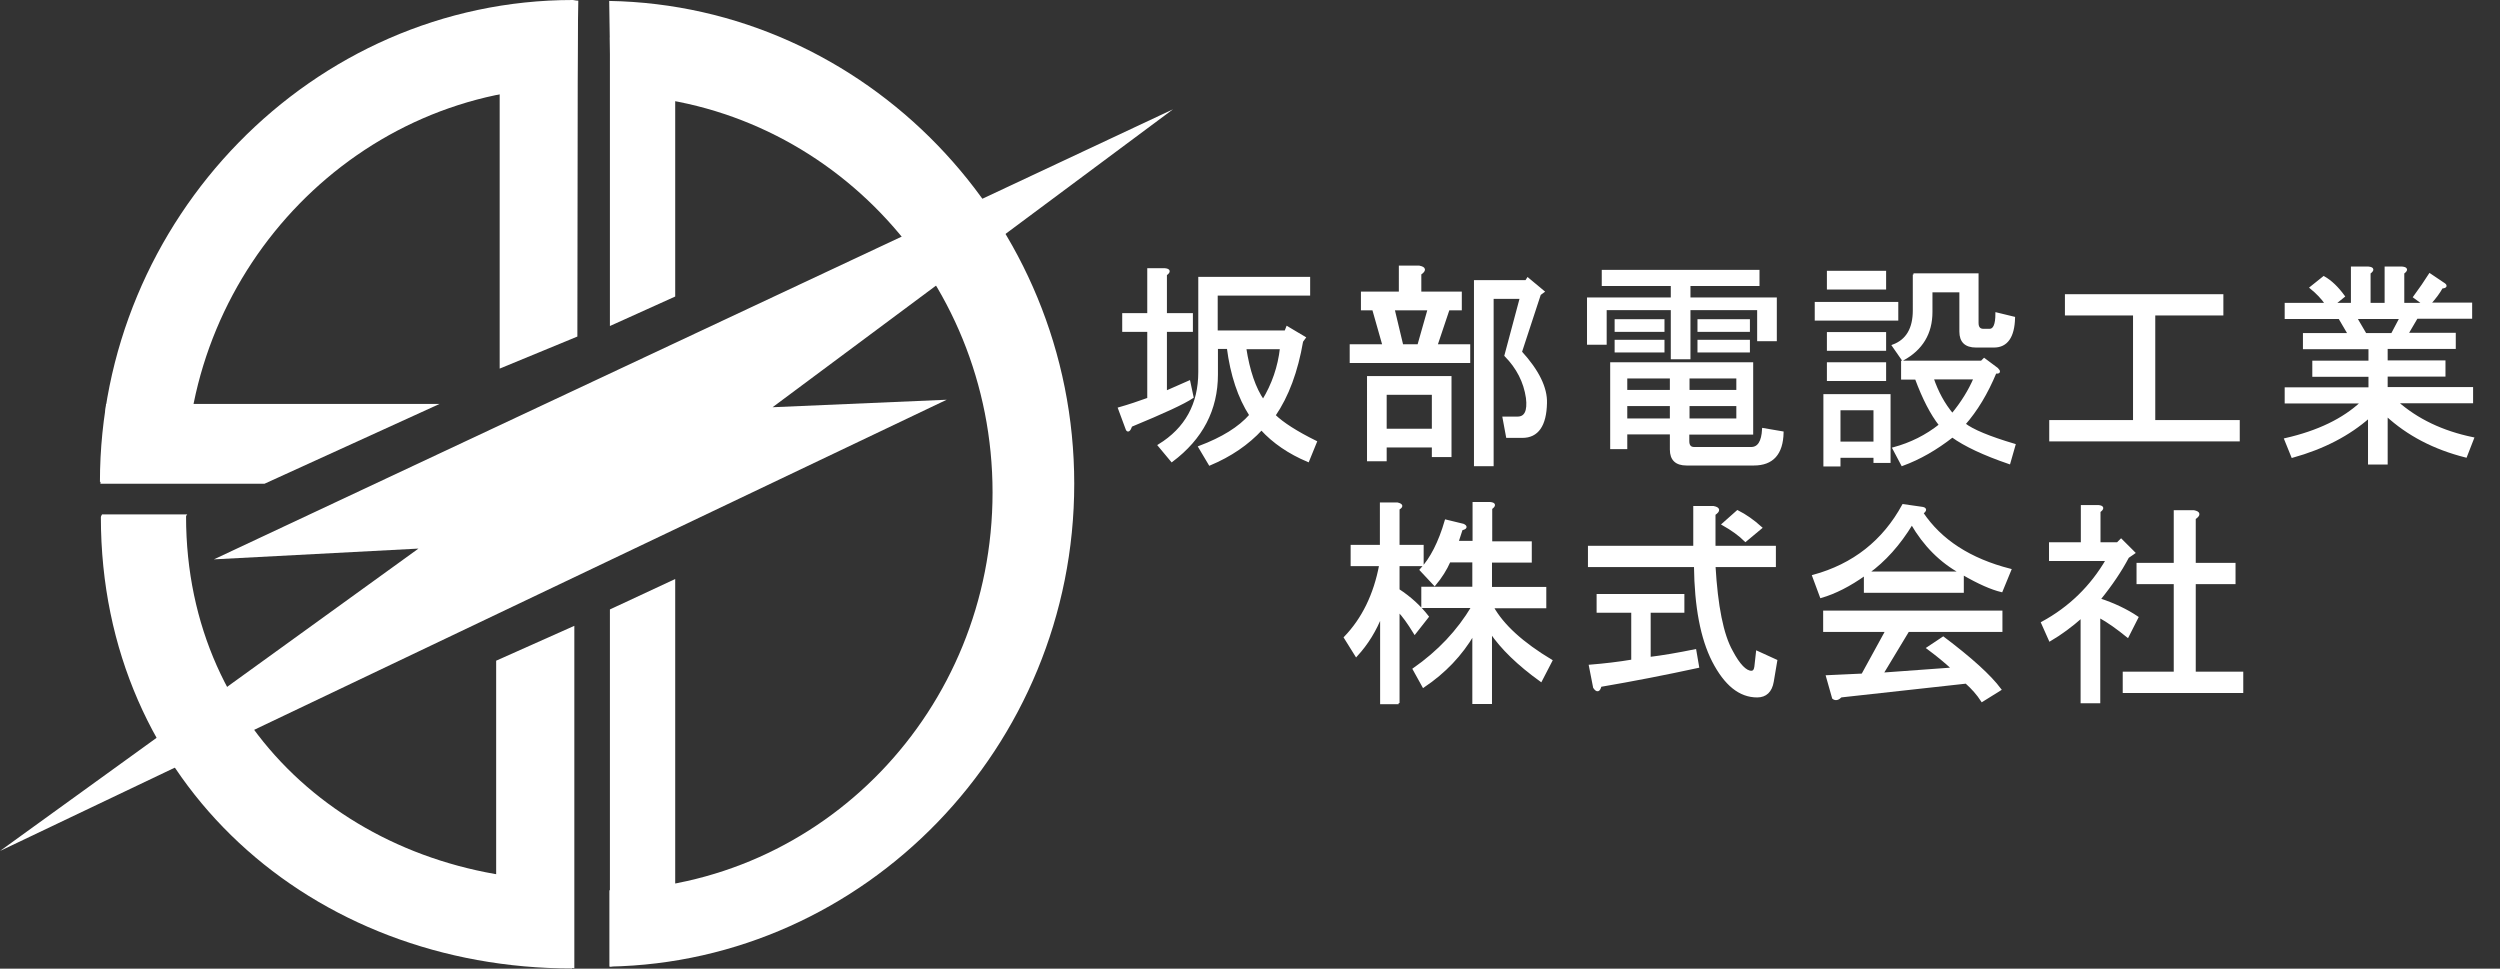
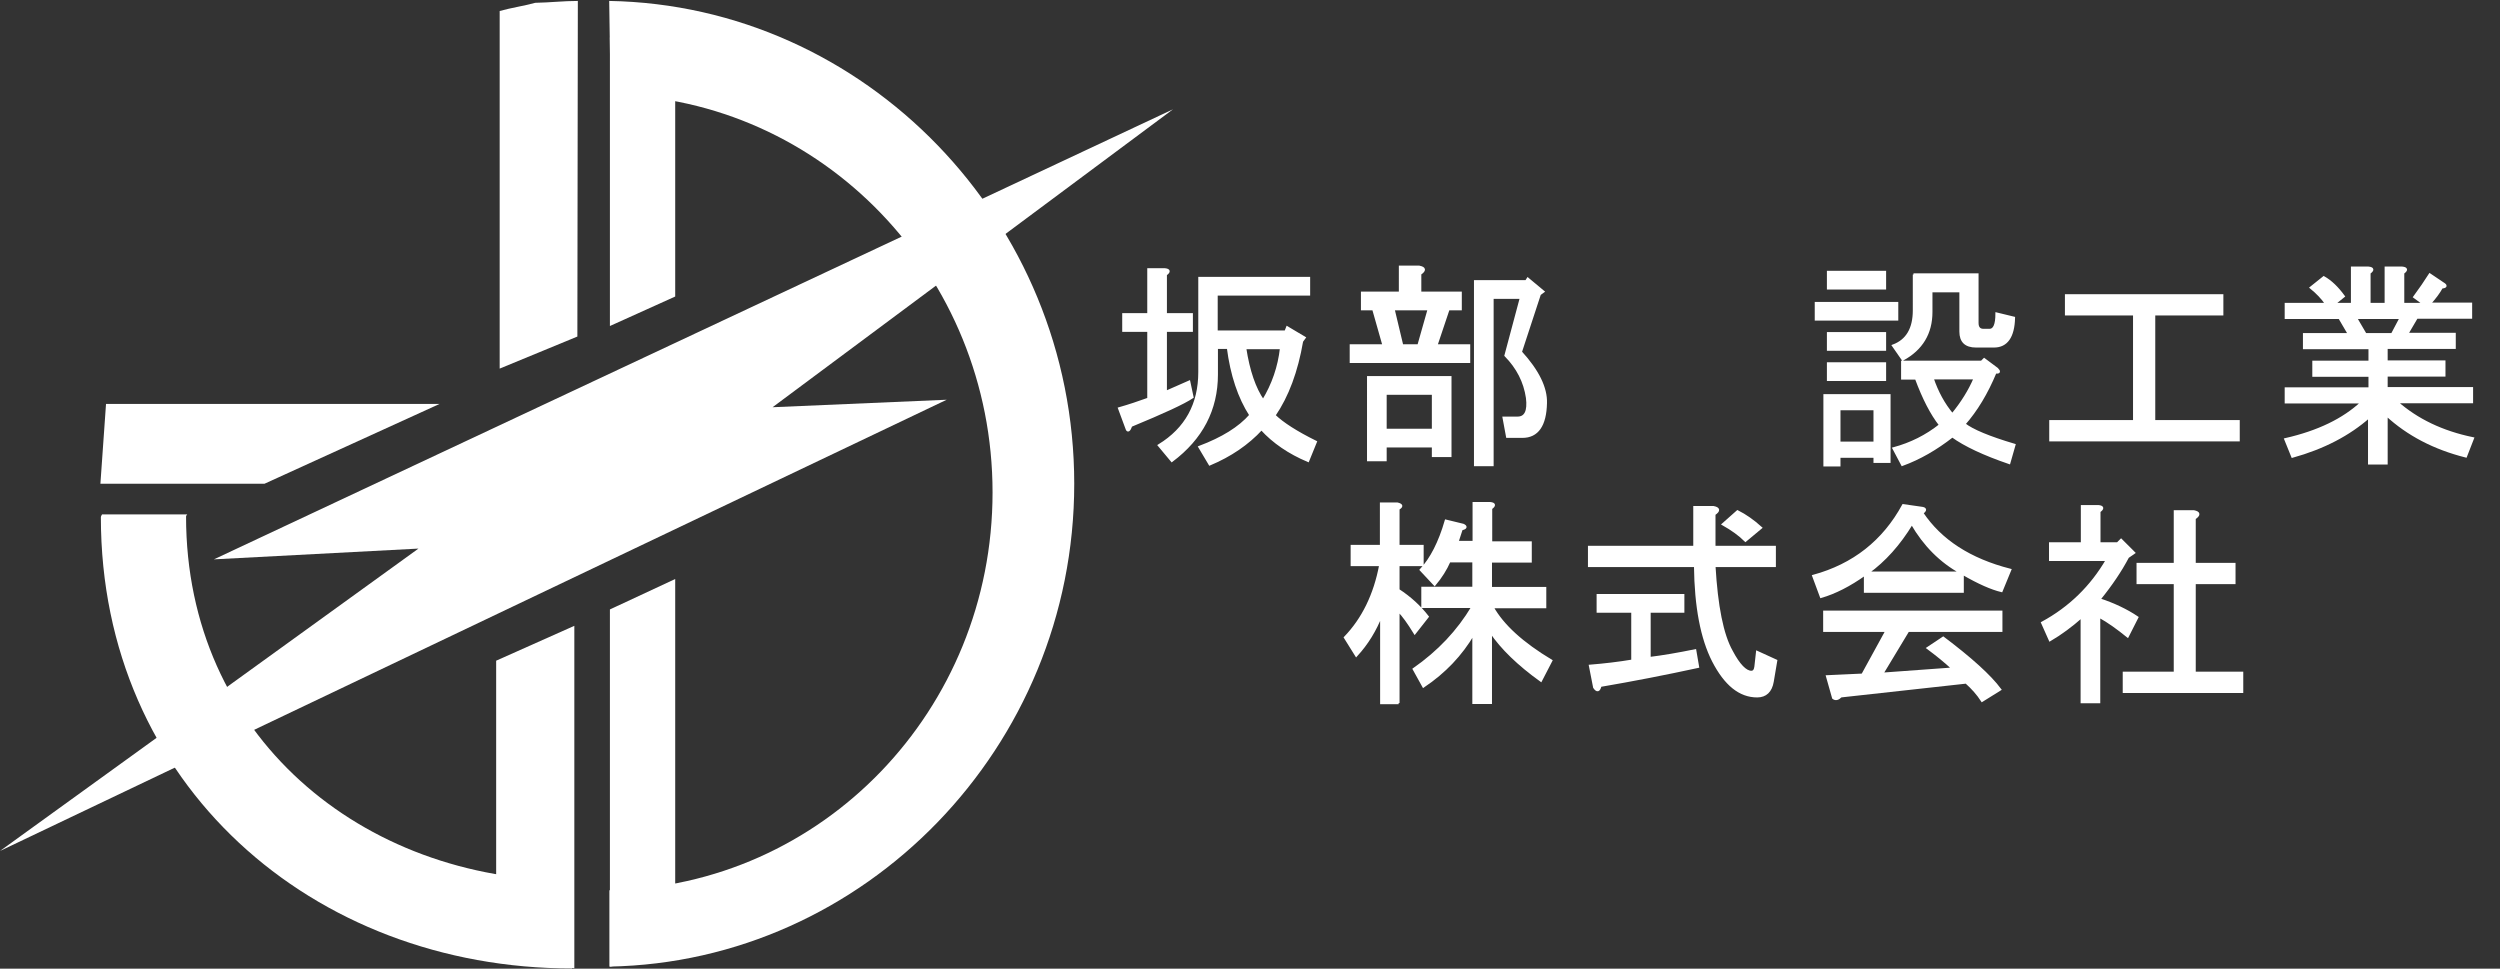
<svg xmlns="http://www.w3.org/2000/svg" version="1.1" id="レイヤー_1" x="0px" y="0px" viewBox="0 0 1068.2 413.9" enable-background="new 0 0 1068.2 413.9" xml:space="preserve">
  <rect x="0" y="0" width="1068.2" height="413.9" fill="#333333" stroke="none" />
  <g>
    <g>
      <g>
        <g>
-           <path fill="#FFFFFF" d="M244.8,0C133.3,0,42.7,93.9,42.7,205.9h36.7c0-92,74.3-168.7,165.6-168.7c0.4,0,0.3,0.3,1.5,0.3      l0.6-37.2C245.9,0.3,245.3,0,244.8,0z" />
          <path fill="#FFFFFF" d="M213.5,157.5l33.2-13.7c0.1-54.5,0.1-88.9,0.2-143.4c-6.1,0-12.1,0.7-18.2,0.8      c-5.1,1.4-10.2,2.1-15.2,3.5V157.5z" />
          <polygon fill="#FFFFFF" points="113,206.7 187.8,172.6 45.3,172.6 42.9,206.7     " />
        </g>
        <g>
          <path fill="#FFFFFF" d="M43.1,221c0,113.9,90.3,192.8,201.3,192.8v-37.5c-90,0-164.9-62.2-164.9-155.6c0-0.4,0.5-0.9,0.5-0.9      H43.6C43.6,219.9,43.1,220.5,43.1,221z" />
          <polygon fill="#FFFFFF" points="245.4,267.4 212,282.3 212,410.5 245.4,413.7     " />
        </g>
        <g>
          <polygon fill="#FFFFFF" points="260.6,413 288.5,408.4 288.5,247.4 260.6,260.4     " />
          <line fill="#FFFFFF" x1="260.6" y1="413" x2="288.5" y2="408.4" />
          <polygon fill="#FFFFFF" points="260.6,139.3 288.5,126.7 288.5,3.7 260.6,16     " />
          <path fill="#FFFFFF" d="M260.3,0.4l0.6,40c90.4,1.6,163.2,77,163.2,170s-72.7,168.4-163.7,170v32.6      C369.4,411,459,319.4,459,206.7S369.4,2.3,260.3,0.4z" />
        </g>
      </g>
      <g>
        <polygon fill="#FFFFFF" points="501.2,46.7 91.4,239 178.8,234.4 0,363.6 404.5,170.8 330.1,174    " />
      </g>
    </g>
    <g>
      <g>
        <path fill="#FFFFFF" stroke="#FFFFFF" stroke-miterlimit="10" d="M509.5,169.7c-3.7,2.5-12.4,6.5-26.2,12.2     c-0.7,2-1.4,2.5-1.8,1.5l-3.3-8.9c4.2-1.2,8.4-2.6,12.5-4.1v-29.1H480v-7h10.7v-19.2h7c2,0.2,2.1,1,0.4,2.2v17h11.1v7h-11.1v26.2     c3.4-1.5,6.8-3,10-4.4L509.5,169.7z M562.2,188.8l-3.3,8.1c-8.1-3.4-14.8-8-19.9-13.6c-5.9,6.4-13.3,11.4-22.1,15.1l-4.4-7.4     c9.8-3.7,17.1-8.2,21.8-13.6c-4.9-7.6-8.1-17.2-9.6-28.8h-4.8v11.4c0,15-6.4,27.3-19.2,36.9l-5.5-6.6     c11.6-7.1,17.3-17.6,17.3-31.3v-40.2h46.8v7h-39.5v15.9h29.5l0.7-1.8l7.4,4.4l-1.1,1.5c-2.2,12.8-6.1,23.4-11.8,31.7     C548,180.9,553.9,184.7,562.2,188.8z M532,148.7c1.5,9.8,4.1,17.3,7.7,22.5c4.2-6.9,6.8-14.4,7.7-22.5H532z" />
        <path fill="#FFFFFF" stroke="#FFFFFF" stroke-miterlimit="10" d="M598.3,114h8.1c2.5,0.5,2.6,1.5,0.4,3v8.1h17.3v7h-5.2     l-5.2,15.5h14v7h-50.5v-7h14l-4.4-15.5h-4.8v-7h16.2V114z M584.7,161.2h35v33.6h-7.4v-4.1H592v5.9h-7.4V161.2z M592,168.2v15.5     h20.3v-15.5H592z M610.5,132.1h-15.1l3.7,15.5h7L610.5,132.1z M644,186.6l-1.5-8.1h5.9c3.4,0,4.8-2.8,4.1-8.5     c-1-6.9-4.1-12.9-9.2-18.1l6.6-24.7h-12.2v71.5h-7.4v-78.5h21.8l0.7-1.1l6.6,5.5l-1.5,1.1l-8.1,24.7c7.4,8.1,10.9,15.4,10.7,21.8     c-0.2,9.6-3.6,14.4-10,14.4H644z" />
-         <path fill="#FFFFFF" stroke="#FFFFFF" stroke-miterlimit="10" d="M751.3,121.7h-29.5v5.9h36.9v17.7h-7.4v-13.3h-29.5v21h-7.4v-21     H686v14.8h-7.4v-19.2h35.8v-5.9h-29.5v-5.9h66.4V121.7z M761.6,184.8c-0.2,9.1-4.3,13.6-12.2,13.6h-28.8c-4.4,0-6.6-2.1-6.6-6.3     v-7h-19.2v6.3h-6.3v-36.1h60.1v29.9h-27.3v3.3c0,2,0.9,3,2.6,3h24.3c3.2,0,4.9-2.7,5.2-8.1L761.6,184.8z M690.4,141.3v-4.4h20.3     v4.4H690.4z M710.7,150.1h-20.3v-4.4h20.3V150.1z M694.8,167.1H714v-5.9h-19.2V167.1z M694.8,179.3H714V173h-19.2V179.3z      M721.4,167.1h21v-5.9h-21V167.1z M721.4,179.3h21V173h-21V179.3z M725.8,141.3v-4.4h21.4v4.4H725.8z M725.8,150.1v-4.4h21.4v4.4     H725.8z" />
        <path fill="#FFFFFF" stroke="#FFFFFF" stroke-miterlimit="10" d="M810.6,129.5v7h-34.7v-7H810.6z M807.2,197.3H801v-2.2h-15.1     v3.7h-6.3v-29.9h27.7V197.3z M805.4,116.2v7h-24.3v-7H805.4z M805.4,142.4v7h-24.3v-7H805.4z M805.4,155.3v7h-24.3v-7H805.4z      M801,174.8h-15.1v14.4H801V174.8z M817.6,117.3h27.3V138c0,2,0.9,3,2.6,3h2.6c2,0,3-2.3,3-7l7.4,1.8c-0.2,8.1-3.1,12.2-8.5,12.2     h-7.7c-4.4,0-6.6-2.1-6.6-6.3v-17.3h-12.5v8.9c0,9.1-4.1,15.9-12.2,20.3l-4.1-5.9c5.9-2.2,8.9-7.2,8.9-15.1V117.3z M812.8,161.6     v-7h33.9l1.1-1.1l5.5,4.1c1.2,1.2,1,1.7-0.7,1.5c-3.7,8.9-8.1,16.2-13.3,22.1c3.4,2.7,10.6,5.7,21.4,8.9l-2.2,7.7     c-10.8-3.7-18.9-7.5-24.3-11.4c-6.9,5.4-14,9.5-21.4,12.2l-3.7-7c7.4-2,14-5.3,19.9-10c-3.7-4.7-7.1-11.3-10.3-19.9H812.8z      M843.8,161.6h-18.1c2,5.9,4.8,11.1,8.5,15.5C838.3,172.1,841.5,167,843.8,161.6z" />
        <path fill="#FFFFFF" stroke="#FFFFFF" stroke-miterlimit="10" d="M911.9,180v-45.7h-29.1v-8.1h66.7v8.1h-29.1V180h36.1v8.1h-80.4     V180H911.9z" />
        <path fill="#FFFFFF" stroke="#FFFFFF" stroke-miterlimit="10" d="M1009.2,171.9h-32.5V166h35.8v-5.5h-24v-5.9h24v-5.9h-28v-5.9     h19.2l-4.1-7h-22.9v-5.9h17.3c-1.7-2.5-3.9-4.8-6.6-7l5.5-4.4c3,1.7,5.8,4.4,8.5,8.1l-4.1,3.3h7.7v-15.5h7c2,0.2,2.1,1,0.4,2.2     v13.3h7v-15.5h7c2,0.2,2.1,1,0.4,2.2v13.3h8.9l-4.1-3c2.5-3.4,4.7-6.6,6.6-9.6l5.5,3.7c1.7,1,1.6,1.6-0.4,1.8     c-1.2,2.2-3,4.6-5.2,7h17.7v5.9h-23.2l-4.1,7h20.3v5.9h-29.1v5.9h24.7v5.9h-24.7v5.5h36.5v5.9h-32.1c8.6,7.6,19.4,12.8,32.5,15.5     l-3,7.7c-13.5-3.4-24.8-9.3-33.9-17.7v20.7h-7.4v-19.9c-8.6,7.6-19.5,13.3-32.8,17l-3-7.4C990.5,184.5,1001.3,179.3,1009.2,171.9     z M1010.7,142.8h11.4l3.7-7h-19.2L1010.7,142.8z" />
        <path fill="#FFFFFF" stroke="#FFFFFF" stroke-miterlimit="10" d="M597.6,300.4h-7.4v-37.6c-2.5,6.4-6,12.2-10.7,17.3l-4.8-7.7     c7.6-7.9,12.7-18.2,15.1-31h-12.2v-8.1h12.5v-18.1h7c2,0.5,2.1,1.2,0.4,2.2v15.9h10.3v8.1h-10.3v10.7c4.9,3.2,9.1,7,12.5,11.4     l-5.5,7c-2.7-4.4-5-7.6-7-9.6V300.4z M637,231.8h17v8.1h-17v11.4h23.2v8.1h-22.5c4.4,7.9,12.8,15.5,25.1,22.9l-4.4,8.5     c-9.6-6.9-16.7-13.8-21.4-20.7v30.2h-7.4v-29.5c-5.2,8.9-12.3,16.4-21.4,22.5l-4.1-7.4c10.6-7.4,18.9-16.2,25.1-26.6h-21.4v-8.1     h21.8v-11.4h-10.3c-1.5,3.4-3.6,6.8-6.3,10l-5.9-6.3c4.4-4.7,8-11.7,10.7-21l7.4,1.8c1.5,0.7,1.2,1.4-0.7,1.8l-1.8,5.5h7v-16.6h7     c2,0.2,2.1,1,0.4,2.2V231.8z" />
        <path fill="#FFFFFF" stroke="#FFFFFF" stroke-miterlimit="10" d="M748.3,287.1c1,0,1.6-0.7,1.8-2.2l0.7-6.3l8.1,3.7l-1.5,8.9     c-0.7,4.2-3,6.3-6.6,6.3c-7.4,0-13.6-5-18.8-15.1c-4.9-9.6-7.5-23.1-7.7-40.6H679v-8.1h45v-17h8.1c2.5,0.5,2.6,1.5,0.4,3v14h25.8     v8.1h-25.8c1,17.2,3.4,29.4,7.4,36.5C743,284.2,745.9,287.1,748.3,287.1z M725.5,284.9c-13.8,3-27.7,5.7-41.7,8.1     c-0.5,2.2-1.4,2.5-2.6,0.7l-1.8-9.2c6.1-0.5,12.2-1.2,18.1-2.2v-21h-14.8v-7h36.5v7h-14.4v19.9c5.7-0.7,12.2-1.8,19.5-3.3     L725.5,284.9z M742.4,218.5c3.4,1.7,6.8,4.1,10,7l-6.6,5.5c-2.5-2.5-5.7-4.8-9.6-7L742.4,218.5z" />
        <path fill="#FFFFFF" stroke="#FFFFFF" stroke-miterlimit="10" d="M855.2,252.5c-4.2-1-9.7-3.4-16.6-7.4v7.7h-41.7v-7.4     c-6.6,4.7-12.9,7.9-18.8,9.6l-3.3-8.9c17.2-4.7,30-14.8,38.4-30.2l7.7,1.1c2,0.2,2.1,1,0.4,2.2c7.9,11.8,20.4,19.9,37.6,24.3     L855.2,252.5z M840.1,291.6l-53.5,5.9c-1.2,1.2-2.3,1.5-3.3,0.7l-2.6-9.2l15.1-0.7l10.3-18.8h-26.6v-8.1h75.6v8.1h-39.8     l-11.1,18.4l30.2-2.2c-3.2-3-6.8-5.9-10.7-8.8l6.6-4.4c11.8,8.9,19.9,16.2,24.3,22.1l-7.7,4.8C845.1,296.6,842.8,294,840.1,291.6     z M837.9,244.7c-8.6-4.7-15.6-11.7-21-21c-5.4,8.9-11.7,15.9-18.8,21H837.9z" />
        <path fill="#FFFFFF" stroke="#FFFFFF" stroke-miterlimit="10" d="M897.1,232.2h7.7l1.5-1.5l5.5,5.5l-2.6,1.8     c-3,5.7-7,11.7-12.2,18.1c6.1,2,11.6,4.6,16.2,7.7l-4.1,8.1c-4.2-3.4-8.2-6.3-12.2-8.5V300h-7.4v-36.5c-4.4,3.9-9,7.3-13.6,10     l-3.3-7.4c11.8-6.4,21-15.4,27.7-26.9h-24.3v-7h13.6v-15.9h7c2,0.2,2.1,1,0.4,2.2V232.2z M937.7,221.5V241h17v8.1h-17v38.4H958     v8.1h-50.5v-8.1h21.8v-38.4h-15.9V241h15.9v-22.5h8.1C939.8,219,939.9,220,937.7,221.5z" />
      </g>
    </g>
  </g>
</svg>